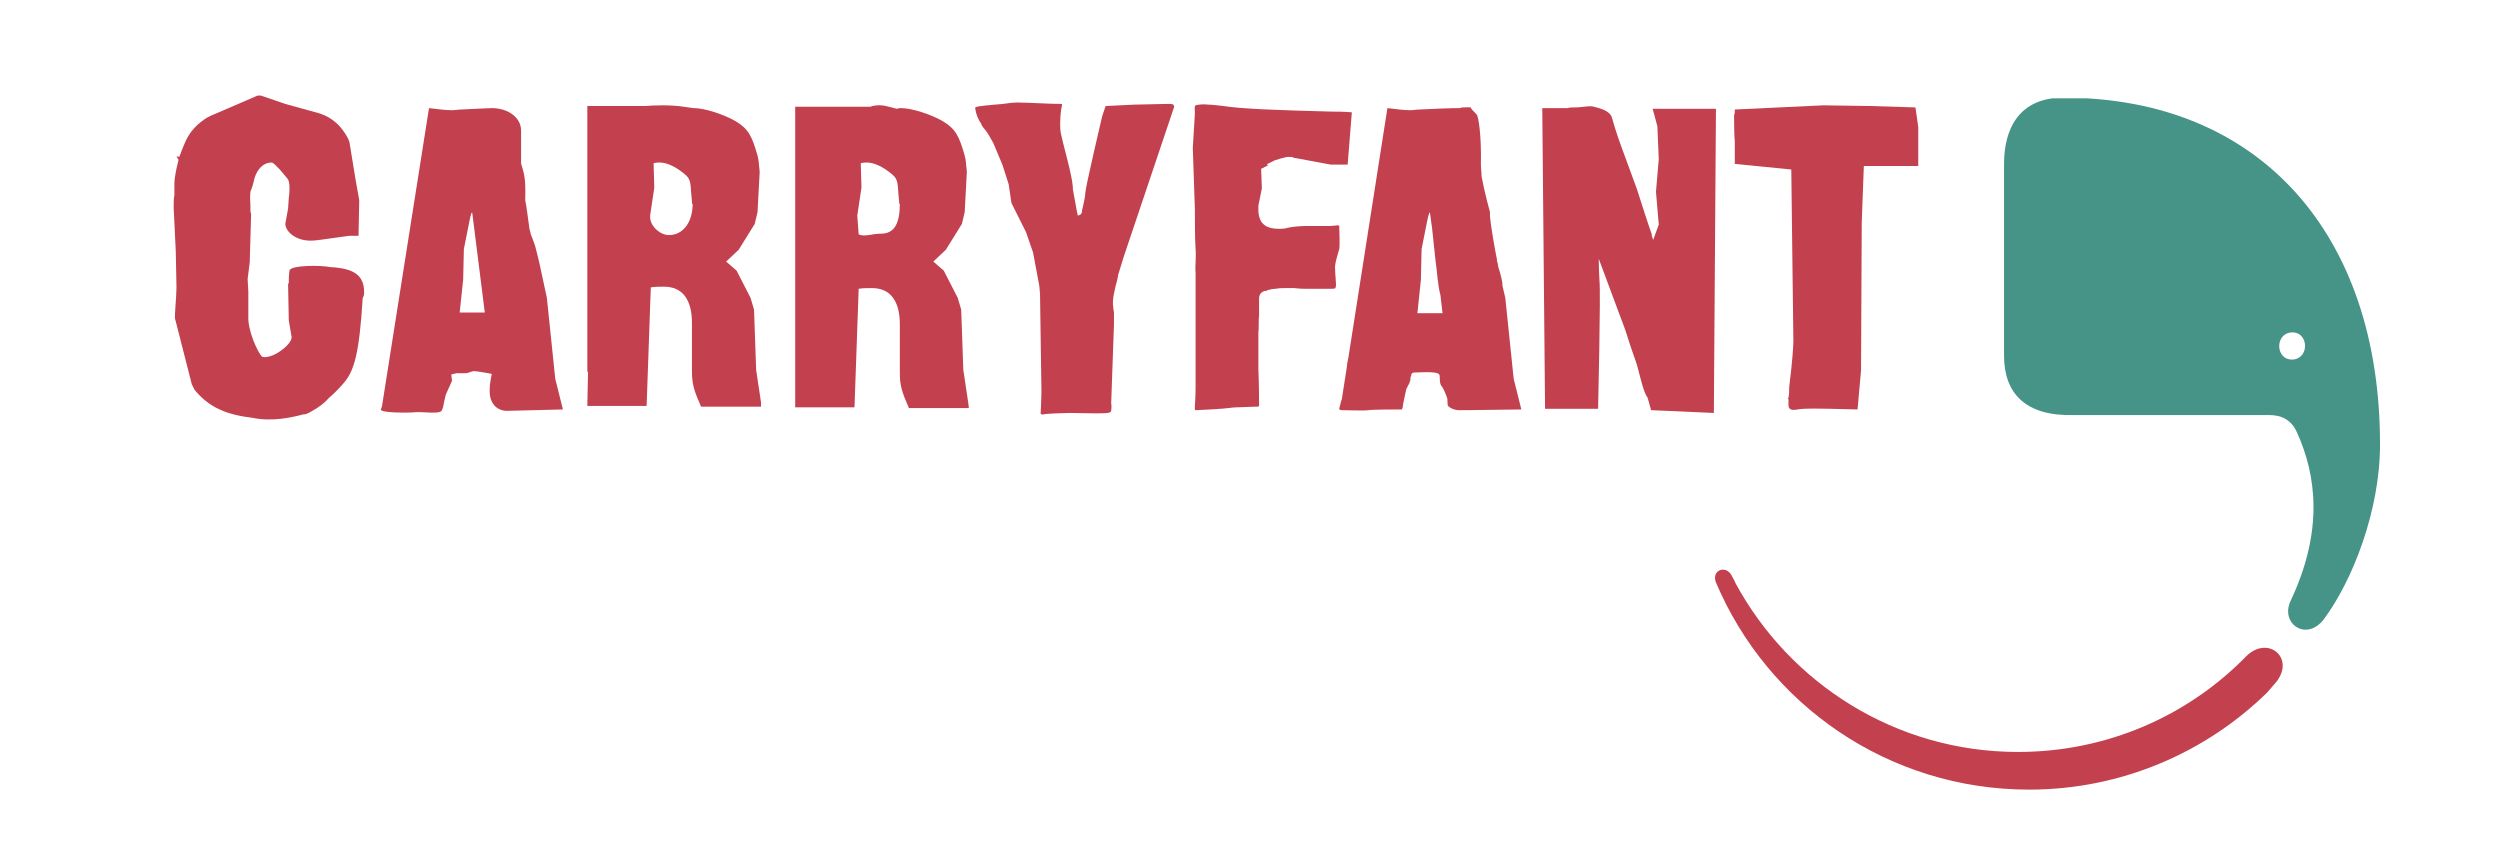
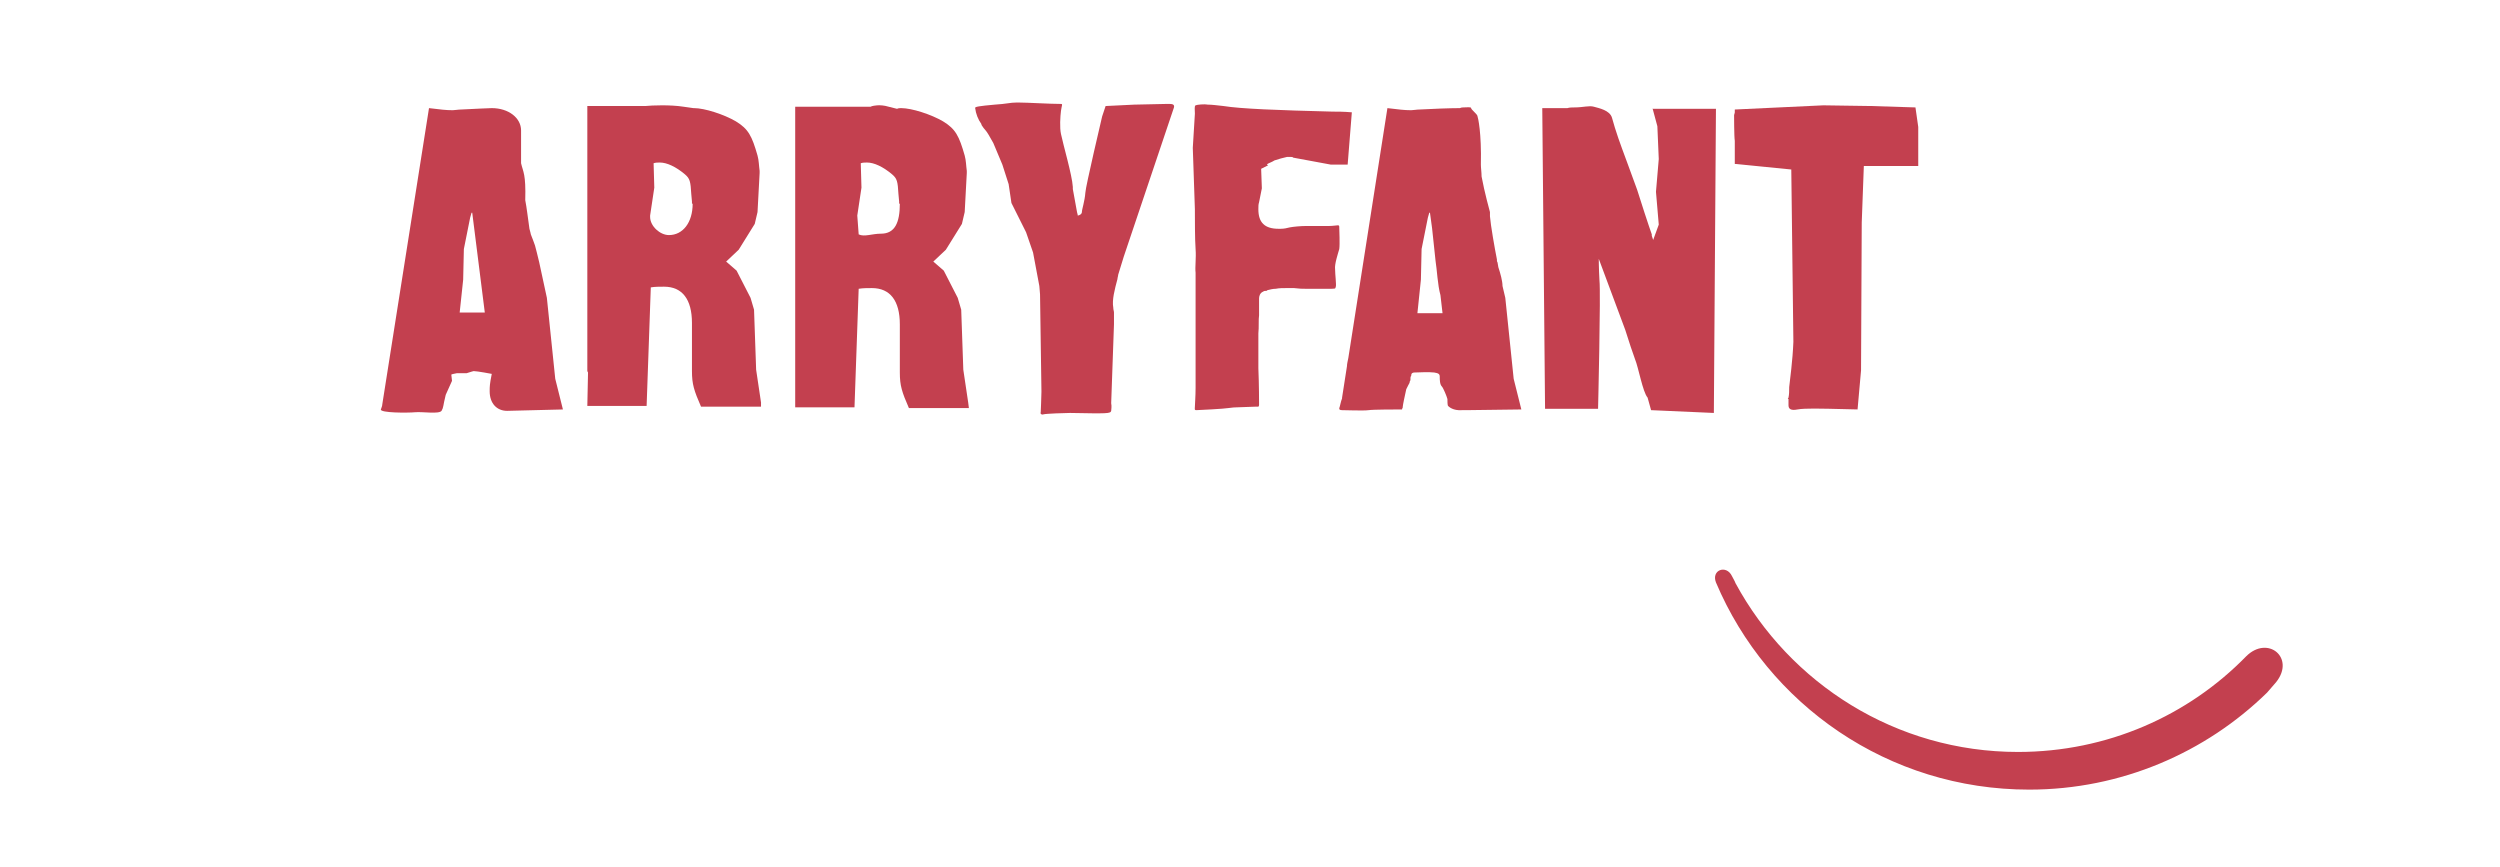
<svg xmlns="http://www.w3.org/2000/svg" xmlns:xlink="http://www.w3.org/1999/xlink" version="1.1" id="Ebene_1" x="0px" y="0px" viewBox="0 0 358.4 124.3" style="enable-background:new 0 0 358.4 124.3;" xml:space="preserve">
  <style type="text/css">
	.st0{clip-path:url(#SVGID_00000065773993494740194970000010348204331287599023_);fill:#469387;}
	.st1{clip-path:url(#SVGID_00000166645014166119679000000001339308126192042684_);fill:#C3404F;}
	.st2{fill:#C3404F;}
</style>
  <g>
    <defs>
-       <rect id="SVGID_1_" x="287.3" y="14.1" width="53.9" height="76.3" />
-     </defs>
+       </defs>
    <clipPath id="SVGID_00000105387761642655351330000012361661997863485361_">
      <use xlink:href="#SVGID_1_" style="overflow:visible;" />
    </clipPath>
    <path style="clip-path:url(#SVGID_00000105387761642655351330000012361661997863485361_);fill:#469387;" d="M327.8,51.4   c1,0.4,2.1,0,2.5-1c0.4-1,0-2.2-0.9-2.6c-1-0.4-2.1,0-2.5,1C326.5,49.8,326.9,51,327.8,51.4 M287.3,51V23.5c0-5.1,2.2-9.5,8.5-9.5   c28.1,0,45.4,19.5,45.4,49.7c0,9.6-4,19.6-8,25c-2.5,3.4-6.4,0.7-4.8-2.6c4.7-10,3.7-17.9,0.9-24.1c-0.8-1.8-2.2-2.5-4-2.5h-28   C290.4,59.7,287.3,56.4,287.3,51" />
  </g>
  <g>
    <defs>
      <rect id="SVGID_00000100385062332917356790000015493541757741261194_" x="245.8" y="81.7" width="81.5" height="31.5" />
    </defs>
    <clipPath id="SVGID_00000147186178414116191050000004586160141790512550_">
      <use xlink:href="#SVGID_00000100385062332917356790000015493541757741261194_" style="overflow:visible;" />
    </clipPath>
    <path style="clip-path:url(#SVGID_00000147186178414116191050000004586160141790512550_);fill:#C3404F;" d="M248.3,82.6   c0.2,0.4,0.4,0.7,0.5,1c7.8,14.4,23,24.2,40.5,24.2c12.8,0,24.4-5.2,32.7-13.7c0,0,0,0,0,0c3.1-3.1,7.1,0.2,4.3,3.7   c-0.4,0.5-0.9,1-1.3,1.5c-8.8,8.6-20.9,13.9-34.1,13.9c-20.2,0-37.5-12.2-44.9-29.7c0,0,0,0,0,0C245.3,81.7,247.5,80.9,248.3,82.6" />
  </g>
  <path class="st2" d="M138.8,57.7l-0.7-4.7l-0.3-8.6l-0.5-1.7l-2-3.9l-1.5-1.3l1.8-1.7l2.3-3.7l0.4-1.7l0.3-5.6v-0.2v-0.1  c-0.1-0.7-0.1-1.5-0.3-2.2c-0.8-2.8-1.3-3.8-3.1-4.9c-1.7-1-4.5-1.9-6-1.9c-0.2,0-0.4,0-0.6,0.1c-0.4-0.1-0.8-0.2-1.2-0.3  c-1.3-0.4-2.3-0.1-2.3-0.1s-0.1,0-0.3,0.1H114v43.1h8.5l0.6-17c0.6-0.1,1.3-0.1,1.9-0.1c2.6,0,4,1.8,4,5.2v6.9  c0,1.9,0.3,2.8,1.3,5.1h8.6L138.8,57.7z M129,29.2c0,2.7-0.7,4.3-2.7,4.3c-1.3,0-2.4,0.5-3.2,0.1l-0.2-2.7l0.6-4l-0.1-3.5  c0.3-0.1,0.6-0.1,0.9-0.1c1,0,2.3,0.6,3.6,1.7c0.7,0.6,0.8,1,0.9,2.8l0.1,1.1V29.2z" />
-   <path class="st2" d="M52.2,41.9c0-2.4-1.4-3.4-4.7-3.6c0,0,0,0-0.1,0C46,38,41.6,38,41.5,38.8c-0.1,0.7-0.1,1.3-0.1,1.8l-0.1,0.1  l0.1,5.2l0.4,2.4v0.1c0,0.4-0.5,1.1-1.3,1.7c-0.9,0.7-1.8,1.1-2.6,1.1c-0.3,0-0.4-0.1-0.6-0.4c-0.9-1.4-1.7-3.8-1.7-5.1v-3.9  L35.5,40l0.3-2.4l0.2-6.9l-0.1-0.4c0-0.3,0-0.6,0-0.9c0-0.4-0.1-1.1,0-1.9c0-0.1,0.1-0.2,0.1-0.3c0.1-0.2,0.3-0.8,0.5-1.7  c0.4-1.3,1.3-2.2,2.4-2.2c0.3,0,0.6,0.4,1.3,1.1l1,1.2c0.3,0.3,0.4,1.3,0.2,2.8l-0.1,1.5l-0.4,2.2c0.1,1.3,1.7,2.4,3.6,2.4  c0.6,0,1.3-0.1,2-0.2l3.6-0.5h1.3l0.1-5.1L51,25.9l-0.9-5.5c-0.1-0.4-0.4-1-1-1.8c-0.9-1.2-2.1-2-3.5-2.4l-4.7-1.3l-3.5-1.2h-0.3  c-0.1,0-0.3,0-0.4,0.1l-6.5,2.8c-0.7,0.3-1.3,0.8-1.9,1.3c-0.3,0.3-0.6,0.6-0.9,1c-0.7,0.9-1.2,2.3-1.7,3.6l-0.4-0.1  c0.1,0.2,0.2,0.4,0.3,0.5c-0.3,1.2-0.6,2.5-0.6,3.5c0,0.3,0,0.9,0,1.6c-0.1,0.4-0.1,0.9-0.1,1.4v0.4l0.3,6.3l0.1,5.1  c0,1.2-0.3,4.2-0.2,4.5l2.4,9.4c0.1,0.2,0.2,0.4,0.4,0.8c1,1.2,2.2,2.2,3.6,2.8c1.2,0.6,3,1,4.7,1.2c2.9,0.6,5.8-0.1,7.3-0.5  c0,0,0,0,0.1,0c0.2,0,0.5-0.1,1-0.4c1.1-0.6,1.9-1.2,2.6-2c0.6-0.5,1.3-1.2,2-2c1.6-1.8,2.3-4.3,2.8-12.3c0,0,0,0,0,0  C52.2,42.4,52.2,42.1,52.2,41.9z" />
  <path class="st2" d="M79.6,54.3l-1.2-11.6l-1.1-5.1c-0.1-0.5-0.6-2.4-0.6-2.4s-0.5-1.4-0.6-1.6c0-0.1-0.1-0.4-0.2-0.8  c-0.2-1.4-0.4-3.1-0.6-4.1c0.1-3.8-0.3-4-0.6-5.3v-4.7c0-1.8-1.8-3.2-4.2-3.2c-0.6,0-2.1,0.1-4.4,0.2c-0.4,0-0.9,0.1-1.2,0.1  c-1,0-1.7-0.1-3.4-0.3L54.8,58c0,0.2-0.1,0.4-0.2,0.7c-0.1,0.5,3.8,0.5,4.9,0.4c1.1-0.1,3.4,0.3,3.8-0.2c0.3-0.5,0.2-0.7,0.6-2.3  l0.9-2l-0.1-0.9c0.2-0.1,0.4-0.1,0.8-0.2h1.4c0.7-0.2,0.9-0.3,1-0.3c0.5,0,2.6,0.4,2.6,0.4c-0.3,1.5-0.3,1.8-0.3,2.5  c0,1.7,1,2.8,2.5,2.8l8-0.2L79.6,54.3z M66.4,40.1l0.1-4.4l0.9-4.5l0.2-0.7h0.1l1.8,14.3h-3.6L66.4,40.1z" />
  <path class="st2" d="M109.1,57.7l-0.7-4.7l-0.3-8.6l-0.5-1.7l-2-3.9l-1.5-1.3l1.8-1.7l2.3-3.7l0.4-1.7l0.3-5.6v-0.2v-0.1  c-0.1-0.7-0.1-1.5-0.3-2.2c-0.8-2.8-1.3-3.8-3.1-4.9c-1.7-1-4.5-1.9-6-1.9c0,0-0.1,0-0.1,0c-0.5-0.1-0.9-0.1-1.4-0.2  c-1.9-0.3-4.5-0.2-5.5-0.1c-0.1,0-0.2,0-0.3,0h-8l0,38l0.1,0.2l-0.1,4.8h8.5l0.6-17c0.6-0.1,1.3-0.1,1.9-0.1c2.6,0,4,1.8,4,5.2v6.9  c0,1.9,0.3,2.8,1.3,5.1h8.6L109.1,57.7z M99.3,29.2c0,2.7-1.4,4.5-3.4,4.5c-1.3,0-2.7-1.3-2.7-2.6v-0.2l0.6-4l-0.1-3.5  c0.3-0.1,0.6-0.1,0.9-0.1c1,0,2.3,0.6,3.6,1.7c0.7,0.6,0.8,1,0.9,2.8l0.1,1.1V29.2z" />
  <path class="st2" d="M168.3,15.4c0.1-0.4-0.2-0.5-0.6-0.5c-0.1,0-0.3,0-0.5,0l0,0l-4.6,0.1l-4.1,0.2l-0.5,1.5c0,0-2.4,10.2-2.4,10.9  c-0.1,1.3-0.5,2.4-0.5,2.8c0,0.3-0.4,0.5-0.6,0.5c0,0,0,0,0-0.1c0-0.1-0.1-0.3-0.1-0.4l-0.6-3.3l0-0.3c0,0,0,0,0,0  c-0.1-1.7-1.4-6.1-1.7-7.6c-0.2-0.9-0.1-2.5,0-3.3c0.1-0.8,0.3-1,0-1c-1.6,0-4.8-0.2-6-0.2c0,0-0.1,0-0.1,0l-0.1,0l-0.2,0  c-0.9,0-1.4,0.2-3.1,0.3c-2.2,0.2-2.9,0.3-2.8,0.5c0.1,0.8,0.4,1.6,0.9,2.3l0,0l0,0.1c0.2,0.3,0.4,0.6,0.6,0.8  c0.2,0.2,0.6,0.9,1.1,1.8l1.3,3.1l0.9,2.8l0.4,2.7l2.1,4.2l1,2.9L149,41l0.1,1.2l0.2,13.8c0,0.1,0,0.1,0,0.2c0,0.8-0.1,2.7-0.1,2.9  c-0.1,0.2,0.1,0.4,0.4,0.3c0.3-0.1,3.1-0.2,3.8-0.2c5.4,0.1,5.8,0.1,5.9-0.3c0-0.2,0.1-0.6,0-1.1l0.4-11.3c0,0,0,0,0,0  c0-0.1,0-0.2,0-0.3l0-0.1c0-0.4,0-0.7,0-1l0-0.3l0,0c0-0.2-0.1-0.4-0.1-0.7c-0.2-1.1,0.2-2.6,0.6-4.1c0-0.2,0.1-0.4,0.1-0.6l0.8-2.6  L168.3,15.4L168.3,15.4C168.3,15.4,168.3,15.4,168.3,15.4z" />
  <path class="st2" d="M181.9,23.4c0.2-0.1,0.5-0.2,0.8-0.4c0.6-0.2,1.3-0.4,1.8-0.5c0.2,0,0.4,0,0.6,0c0.1,0,0.2,0,0.3,0.1l5.4,1h2.4  l0.6-7.5c-1.2-0.1-2.1-0.1-2.8-0.1c-7.9-0.2-13.1-0.4-15.6-0.8c-0.9-0.1-1.7-0.2-2.2-0.2c0,0-0.1,0-0.1,0c0,0,0,0,0,0  c-0.4-0.1-1.5,0-1.7,0.1c-0.2,0.1-0.1,0.7-0.1,1.2c0,0,0,0,0,0l-0.3,4.9l0.3,8.8c0,0.1,0,0.2,0,0.4c0,0.9,0,4,0.1,5.3  c0.1,1.3-0.1,2.6,0,3.4c0,0,0,0,0,0V54c0,0.5,0,1.1,0,1.6c0,1.2-0.1,2.4-0.1,2.7c0,0.3-0.1,0.5,0.2,0.5c0.3,0,4.1-0.2,4.6-0.3  c0.2,0,0.6-0.1,1.1-0.1l2.8-0.1c0,0,0.1,0,0.1,0c0.1,0,0.2,0,0.3,0l0,0v0c0.1-0.1,0.1-0.2,0.1-0.3c0-0.2,0-2.9-0.1-5.2v-4.8  c0-0.1,0-0.2,0-0.2c0.1-0.9,0-2,0.1-2.6c0-0.6,0-1.9,0-2.4c0-0.3,0.1-0.8,0.6-1c0.1-0.1,0.3-0.1,0.4-0.1c0.1,0,0.1,0,0.2-0.1  c0.4-0.1,0.8-0.2,1.2-0.2c0.5-0.1,1-0.1,1.6-0.1h0.9c0,0,0.1,0,0.1,0c1.3,0.1,0.7,0.1,1.6,0.1c0.9,0,3.1,0,3.8,0  c0.7,0,0.5-0.1,0.6-0.3s-0.1-1.8-0.1-2.5c-0.1-0.7,0.4-2.2,0.6-2.9c0.1-0.7,0-2.7,0-3c0-0.3,0-0.4-0.2-0.4s-0.7,0.1-1.3,0.1  c-0.1,0-0.1,0-0.2,0l-3,0c0,0-0.1,0-0.1,0c0,0,0,0,0,0c-0.7,0-1.8,0.1-2.3,0.2c-0.4,0.1-0.8,0.2-1.3,0.2c-0.1,0-0.2,0-0.3,0  c-2,0-2.9-0.9-2.9-2.8c0-0.4,0-0.7,0.1-1l0.4-2l-0.1-2.8c0,0,0.4-0.2,1-0.5C181.5,23.6,181.7,23.5,181.9,23.4z" />
  <path class="st2" d="M218.1,58.7l-1.1-4.4l-1.2-11.6l-0.4-1.7c0-0.7-0.3-1.8-0.6-2.7l-0.1-0.6c0-0.1-0.1-0.2-0.1-0.3  c0-0.1,0-0.1,0-0.2c-0.3-1.5-0.9-4.9-1-6.2c0,0,0,0,0-0.1v-0.5c0,0-0.8-2.9-1.2-5.1c0-0.6-0.1-1.2-0.1-1.7c0.1-4.6-0.4-6.7-0.5-7  c-0.1-0.3-0.9-0.9-0.9-1.1s-0.6-0.1-1.1-0.1c-0.1,0-0.3,0-0.5,0.1c-1.4,0-4,0.1-5.8,0.2c-0.4,0-0.9,0.1-1.2,0.1  c-1,0-1.7-0.1-3.4-0.3l-5.6,35.8c-0.1,0.5-0.2,0.9-0.2,1.2l-0.7,4.5c0,0,0,0,0,0.1c-0.2,0.5-0.3,1.2-0.4,1.4c0,0,0,0,0,0.1l0,0  c0,0,0,0,0,0c0,0.1,0.1,0.2,0.4,0.2c0.3,0,3.2,0.1,3.8,0c0.6-0.1,4-0.1,4.4-0.1c0.1,0,0.2,0,0.3,0l0.1,0c0,0,0,0,0-0.1  c0.1-0.1,0.1-0.2,0.1-0.3c0-0.2,0.3-1.6,0.5-2.5l0.3-0.6c0.1-0.2,0.2-0.3,0.2-0.5l0.1-0.2l0-0.2c0-0.2,0-0.3,0.1-0.4  c0-0.4,0.2-0.5,0.5-0.5c0.3,0,2.1-0.1,2.8,0c0.6,0.1,0.8,0.2,0.8,0.6s0,1.1,0.3,1.4c0.2,0.2,0.7,1.4,0.8,1.8c0,0.3,0,0.9,0.1,1  s0.7,0.7,2,0.6c0,0,0.1,0,0.1,0c0.2,0,0.4,0,0.5,0L218.1,58.7z M203.7,40.1l0.1-4.4l0.9-4.5l0.2-0.7h0.1l0.3,2.2  c0.2,1.7,0.4,3.9,0.5,4.7c0.2,1.2,0.3,3.5,0.7,4.9l0.3,2.6h-3.6L203.7,40.1z" />
  <path class="st2" d="M236.9,15.5l0.7,2.6l0.2,4.7l-0.4,4.7l0.4,4.7l-0.8,2.2l-0.2-0.6c0-0.1,0-0.2,0-0.2c-0.3-0.8-1.8-5.4-2.1-6.4  c-0.3-0.9-2.3-6.2-2.7-7.4c-0.4-1.2-0.6-1.8-0.9-2.9s-1.9-1.4-2.6-1.6s-1.5,0.1-2.8,0.1c-0.3,0-0.7,0-1,0.1l-3.6,0l0.4,43.1h7.6  c0,0,0.4-16.6,0.2-18.4c-0.1-1.8-0.1-3.1-0.1-3.1l3.8,10.2c0.5,1.6,1.1,3.4,1.4,4.2c0.5,1.2,1.1,4.7,1.8,5.5l0.5,1.8l9,0.4l0.3-43.6  H236.9z" />
  <path class="st2" d="M274.6,15.4l-6.4-0.2l-6.8-0.1l-12.7,0.6l0,0.4c0,0,0,0.1-0.1,0.4c0,0,0,3.1,0.1,3.7c0,0.2,0,0.3,0,0.6v2.7  l8.1,0.8l0.3,24.7c-0.1,2.7-0.5,5.5-0.6,6.5c0,0.6,0,1-0.1,1.5l-0.1,0.2c0,0,0.1,0,0.1,0c0,0.3,0,0.6,0,0.9c0,0.5,0.3,0.8,1.3,0.6  c1-0.2,3.9-0.1,4.4-0.1c0,0,0,0,0,0l4.2,0.1l0.5-5.6l0.1-21.2l0.3-8.1h7.8v-5.6L274.6,15.4z" />
</svg>